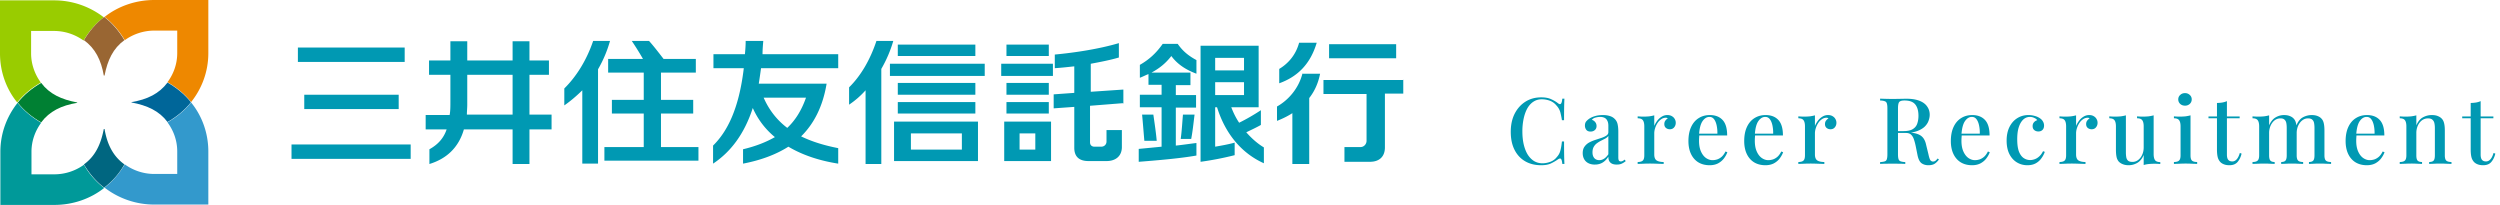
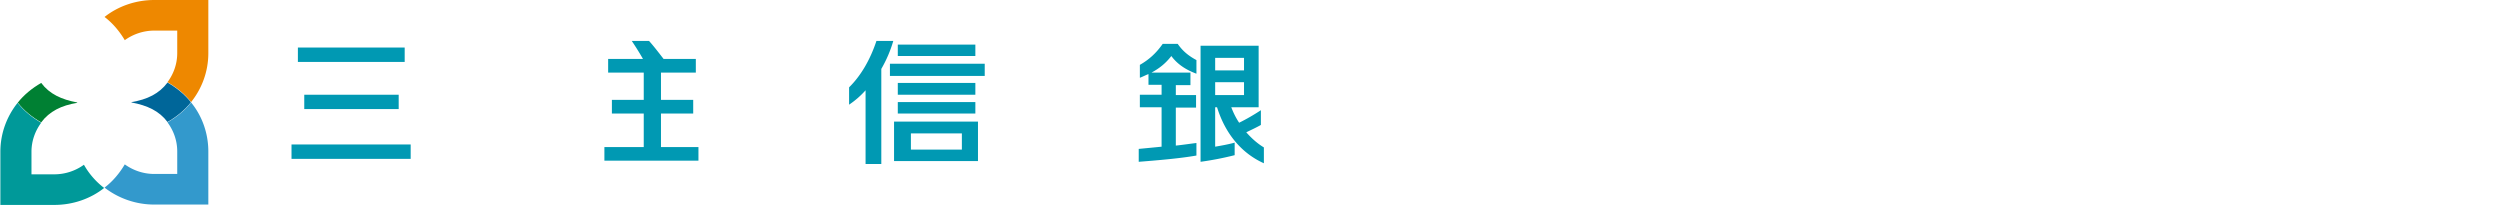
<svg xmlns="http://www.w3.org/2000/svg" width="488" height="40" fill="none">
-   <path fill="#0099B3" d="M300.84 19.004c.792 0 1.44.12 1.944.36.516.228.972.498 1.368.81.24.18.42.204.54.072.132-.144.222-.474.27-.99h.414a49.765 49.765 0 0 0-.054 1.656c-.012.636-.018 1.488-.018 2.556h-.414a15.68 15.68 0 0 0-.252-1.296 3.167 3.167 0 0 0-.306-.864 2.94 2.94 0 0 0-.504-.702 2.98 2.98 0 0 0-1.278-.936 4.462 4.462 0 0 0-1.602-.288c-.612 0-1.152.156-1.62.468-.468.3-.864.732-1.188 1.296-.312.564-.552 1.23-.72 1.998a11.797 11.797 0 0 0-.252 2.52c0 .936.09 1.788.27 2.556.18.756.438 1.41.774 1.962.348.54.762.96 1.242 1.26a3.183 3.183 0 0 0 1.638.432c.492 0 1.002-.096 1.53-.288.528-.204.948-.51 1.26-.918.336-.36.564-.762.684-1.206.132-.456.24-1.074.324-1.854h.414c0 1.104.006 1.998.018 2.682.012.672.03 1.242.054 1.71h-.414c-.048-.516-.132-.84-.252-.972-.108-.132-.294-.114-.558.054a9.783 9.783 0 0 1-1.422.828c-.492.228-1.128.342-1.908.342-1.188 0-2.226-.258-3.114-.774-.888-.516-1.578-1.26-2.07-2.232-.492-.972-.738-2.142-.738-3.51 0-1.344.252-2.52.756-3.528.516-1.008 1.218-1.794 2.106-2.358.888-.564 1.914-.846 3.078-.846Zm10.482 13.122c-.504 0-.936-.096-1.296-.288a1.912 1.912 0 0 1-.81-.792c-.18-.336-.27-.72-.27-1.152 0-.528.12-.954.36-1.278.24-.336.546-.606.918-.81a7.106 7.106 0 0 1 1.206-.504c.432-.144.834-.276 1.206-.396.384-.132.696-.282.936-.45.252-.168.378-.39.378-.666v-1.224c0-.432-.072-.774-.216-1.026a1.146 1.146 0 0 0-.558-.558 1.922 1.922 0 0 0-.828-.162c-.276 0-.57.042-.882.126a1.27 1.27 0 0 0-.738.45 1.2 1.2 0 0 1 .648.432c.18.204.27.462.27.774 0 .336-.114.6-.342.792-.216.192-.492.288-.828.288-.372 0-.648-.114-.828-.342-.18-.24-.27-.516-.27-.828 0-.324.078-.588.234-.792.168-.204.384-.396.648-.576.288-.192.654-.354 1.098-.486.456-.132.96-.198 1.512-.198.516 0 .96.06 1.332.18.384.108.702.288.954.54.3.276.498.624.594 1.044.096.408.144.906.144 1.494v4.968c0 .3.036.516.108.648.084.12.216.18.396.18.12 0 .234-.03.342-.09.12-.06.258-.15.414-.27l.18.306c-.252.204-.51.366-.774.486-.252.12-.576.18-.972.18-.384 0-.696-.06-.936-.18-.24-.12-.42-.294-.54-.522-.108-.228-.162-.51-.162-.846-.312.504-.684.888-1.116 1.152-.432.264-.936.396-1.512.396Zm.864-.864c.336 0 .648-.096.936-.288.3-.192.576-.48.828-.864v-3.582c-.132.192-.324.36-.576.504-.252.132-.522.27-.81.414a5.866 5.866 0 0 0-.828.504c-.252.18-.462.414-.63.702-.168.288-.252.654-.252 1.098 0 .468.12.84.36 1.116.24.264.564.396.972.396Zm13.282-8.802c.348 0 .642.072.882.216.252.144.438.33.558.558.132.216.198.462.198.738 0 .348-.108.648-.324.9-.204.24-.48.36-.828.36-.3 0-.558-.09-.774-.27-.204-.18-.306-.426-.306-.738 0-.264.066-.486.198-.666.144-.192.306-.342.486-.45a.598.598 0 0 0-.432-.126c-.324.012-.624.12-.9.324-.276.192-.51.444-.702.756-.192.3-.342.624-.45.972a3.292 3.292 0 0 0-.162.972v4.14c0 .588.162.984.486 1.188.324.192.774.288 1.35.288V32a63.293 63.293 0 0 0-1.188-.036 33.753 33.753 0 0 0-1.602-.036c-.432 0-.864.012-1.296.036-.432.012-.762.024-.99.036v-.378c.468 0 .798-.09.99-.27.204-.18.306-.522.306-1.026v-5.652c0-.54-.09-.936-.27-1.188-.18-.264-.522-.396-1.026-.396v-.378a11.961 11.961 0 0 0 2.25 0c.36-.048.69-.114.99-.198v2.07c.144-.348.336-.684.576-1.008.24-.324.528-.588.864-.792a2.021 2.021 0 0 1 1.116-.324Zm8.29 0c1.056 0 1.884.318 2.484.954.6.636.9 1.644.9 3.024h-6.21l-.036-.342h4.338a6.9 6.9 0 0 0-.144-1.62c-.108-.504-.276-.906-.504-1.206-.228-.3-.528-.45-.9-.45-.516 0-.966.276-1.35.828-.372.54-.6 1.41-.684 2.61l.054.09c-.012.168-.024.354-.036.558a9.232 9.232 0 0 0-.018.576c0 .828.126 1.524.378 2.088.252.564.582.99.99 1.278.408.276.822.414 1.242.414.324 0 .636-.048.936-.144.312-.108.606-.282.882-.522.276-.252.522-.594.738-1.026l.36.144c-.144.408-.366.81-.666 1.206-.3.396-.684.72-1.152.972-.468.24-1.014.36-1.638.36-.84 0-1.572-.186-2.196-.558-.624-.384-1.104-.93-1.44-1.638-.336-.708-.504-1.548-.504-2.52 0-1.068.174-1.98.522-2.736.348-.756.834-1.332 1.458-1.728.636-.408 1.368-.612 2.196-.612Zm10.888 0c1.056 0 1.884.318 2.484.954.6.636.9 1.644.9 3.024h-6.21l-.036-.342h4.338a6.9 6.9 0 0 0-.144-1.62c-.108-.504-.276-.906-.504-1.206-.228-.3-.528-.45-.9-.45-.516 0-.966.276-1.35.828-.372.54-.6 1.41-.684 2.61l.054.09c-.012.168-.024.354-.036.558a9.232 9.232 0 0 0-.018.576c0 .828.126 1.524.378 2.088.252.564.582.99.99 1.278.408.276.822.414 1.242.414.324 0 .636-.048.936-.144.312-.108.606-.282.882-.522.276-.252.522-.594.738-1.026l.36.144c-.144.408-.366.81-.666 1.206-.3.396-.684.72-1.152.972-.468.24-1.014.36-1.638.36-.84 0-1.572-.186-2.196-.558-.624-.384-1.104-.93-1.44-1.638-.336-.708-.504-1.548-.504-2.52 0-1.068.174-1.98.522-2.736.348-.756.834-1.332 1.458-1.728.636-.408 1.368-.612 2.196-.612Zm12.185 0c.348 0 .642.072.882.216.252.144.438.33.558.558.132.216.198.462.198.738 0 .348-.108.648-.324.9-.204.24-.48.36-.828.36-.3 0-.558-.09-.774-.27-.204-.18-.306-.426-.306-.738 0-.264.066-.486.198-.666.144-.192.306-.342.486-.45a.598.598 0 0 0-.432-.126c-.324.012-.624.12-.9.324-.276.192-.51.444-.702.756-.192.3-.342.624-.45.972a3.292 3.292 0 0 0-.162.972v4.14c0 .588.162.984.486 1.188.324.192.774.288 1.35.288V32a63.293 63.293 0 0 0-1.188-.036 33.753 33.753 0 0 0-1.602-.036c-.432 0-.864.012-1.296.036-.432.012-.762.024-.99.036v-.378c.468 0 .798-.09.99-.27.204-.18.306-.522.306-1.026v-5.652c0-.54-.09-.936-.27-1.188-.18-.264-.522-.396-1.026-.396v-.378a11.961 11.961 0 0 0 2.25 0c.36-.048.69-.114.99-.198v2.07c.144-.348.336-.684.576-1.008.24-.324.528-.588.864-.792a2.021 2.021 0 0 1 1.116-.324Zm10.166-3.204c.276.012.63.024 1.062.036.444.012.882.018 1.314.018.576 0 1.122-.006 1.638-.018.528-.012.9-.018 1.116-.018 1.02 0 1.866.132 2.538.396.684.264 1.188.636 1.512 1.116.336.468.504 1.008.504 1.62 0 .372-.078.768-.234 1.188-.144.408-.402.792-.774 1.152-.372.348-.876.636-1.512.864-.636.228-1.446.342-2.43.342h-1.728v-.36h1.548c.804 0 1.416-.132 1.836-.396.432-.276.72-.636.864-1.08.156-.456.234-.96.234-1.512 0-.948-.204-1.68-.612-2.196-.408-.528-1.116-.792-2.124-.792-.516 0-.858.102-1.026.306-.156.204-.234.618-.234 1.242v8.928c0 .432.036.756.108.972.072.216.21.36.414.432.204.072.504.12.9.144V32a13.676 13.676 0 0 0-1.098-.036 52.788 52.788 0 0 0-2.754 0c-.432 0-.786.012-1.062.036v-.36c.408-.024.714-.072.918-.144a.6.6 0 0 0 .396-.432c.072-.216.108-.54.108-.972v-8.928c0-.444-.036-.768-.108-.972a.602.602 0 0 0-.414-.432c-.204-.084-.504-.132-.9-.144v-.36Zm3.042 6.39a27.02 27.02 0 0 1 1.476.09c.372.024.684.048.936.072.252.024.486.054.702.09.9.12 1.554.36 1.962.72.42.36.708.912.864 1.656l.45 1.836c.108.516.222.882.342 1.098a.636.636 0 0 0 .576.324.81.81 0 0 0 .468-.162c.132-.108.27-.252.414-.432l.252.198c-.276.372-.564.654-.864.846-.3.18-.702.27-1.206.27-.516 0-.96-.132-1.332-.396-.36-.276-.618-.792-.774-1.548l-.36-1.8c-.108-.516-.228-.96-.36-1.332-.132-.384-.318-.684-.558-.9-.228-.216-.564-.324-1.008-.324h-1.944l-.036-.306Zm14.942-3.186c1.056 0 1.884.318 2.484.954.6.636.9 1.644.9 3.024h-6.21l-.036-.342h4.338a6.9 6.9 0 0 0-.144-1.62c-.108-.504-.276-.906-.504-1.206-.228-.3-.528-.45-.9-.45-.516 0-.966.276-1.35.828-.372.54-.6 1.41-.684 2.61l.054.09c-.012.168-.024.354-.036.558a9.232 9.232 0 0 0-.018.576c0 .828.126 1.524.378 2.088.252.564.582.99.99 1.278.408.276.822.414 1.242.414.324 0 .636-.048.936-.144.312-.108.606-.282.882-.522.276-.252.522-.594.738-1.026l.36.144c-.144.408-.366.81-.666 1.206-.3.396-.684.72-1.152.972-.468.24-1.014.36-1.638.36-.84 0-1.572-.186-2.196-.558-.624-.384-1.104-.93-1.44-1.638-.336-.708-.504-1.548-.504-2.52 0-1.068.174-1.98.522-2.736.348-.756.834-1.332 1.458-1.728.636-.408 1.368-.612 2.196-.612Zm10.996 0c.408 0 .798.054 1.17.162.372.096.696.234.972.414.288.18.504.396.648.648.156.252.234.528.234.828 0 .36-.102.642-.306.846-.204.204-.468.306-.792.306s-.594-.09-.81-.27c-.216-.18-.324-.438-.324-.774 0-.312.09-.564.27-.756.18-.204.39-.336.63-.396-.108-.18-.3-.33-.576-.45a1.905 1.905 0 0 0-.864-.198 1.89 1.89 0 0 0-.936.252c-.288.168-.546.426-.774.774-.228.348-.414.798-.558 1.35-.132.552-.198 1.218-.198 1.998 0 1.008.114 1.812.342 2.412.24.588.552 1.008.936 1.26s.798.378 1.242.378c.288 0 .582-.054.882-.162.312-.108.606-.288.882-.54.288-.252.54-.594.756-1.026l.342.126a4.665 4.665 0 0 1-.63 1.206 3.293 3.293 0 0 1-1.098 1.008c-.456.264-1.014.396-1.674.396-.756 0-1.44-.186-2.052-.558-.612-.372-1.098-.912-1.458-1.62-.36-.72-.54-1.596-.54-2.628 0-1.008.18-1.884.54-2.628.372-.756.882-1.338 1.53-1.746.648-.408 1.386-.612 2.214-.612Zm11.83 0c.348 0 .642.072.882.216.252.144.438.33.558.558.132.216.198.462.198.738 0 .348-.108.648-.324.9-.204.24-.48.36-.828.36-.3 0-.558-.09-.774-.27-.204-.18-.306-.426-.306-.738 0-.264.066-.486.198-.666.144-.192.306-.342.486-.45a.598.598 0 0 0-.432-.126c-.324.012-.624.12-.9.324-.276.192-.51.444-.702.756-.192.3-.342.624-.45.972a3.292 3.292 0 0 0-.162.972v4.14c0 .588.162.984.486 1.188.324.192.774.288 1.35.288V32a63.293 63.293 0 0 0-1.188-.036 33.753 33.753 0 0 0-1.602-.036c-.432 0-.864.012-1.296.036-.432.012-.762.024-.99.036v-.378c.468 0 .798-.09.99-.27.204-.18.306-.522.306-1.026v-5.652c0-.54-.09-.936-.27-1.188-.18-.264-.522-.396-1.026-.396v-.378a11.961 11.961 0 0 0 2.25 0c.36-.048.69-.114.99-.198v2.07c.144-.348.336-.684.576-1.008.24-.324.528-.588.864-.792a2.021 2.021 0 0 1 1.116-.324Zm12.585.054v7.542c0 .54.09.942.27 1.206.192.252.534.378 1.026.378v.378a11.58 11.58 0 0 0-2.25 0 4.82 4.82 0 0 0-.99.198v-1.962c-.3.72-.72 1.236-1.26 1.548-.528.3-1.086.45-1.674.45-.444 0-.822-.066-1.134-.198a2.187 2.187 0 0 1-.774-.486 2.002 2.002 0 0 1-.45-.918c-.084-.384-.126-.864-.126-1.44v-4.536c0-.54-.09-.936-.27-1.188-.18-.264-.522-.396-1.026-.396v-.378a11.961 11.961 0 0 0 2.25 0c.36-.048.69-.114.99-.198v7.2c0 .348.024.666.072.954.048.288.162.516.342.684.18.168.468.252.864.252.42 0 .792-.126 1.116-.378.336-.252.6-.594.792-1.026.192-.432.288-.918.288-1.458v-4.068c0-.54-.09-.936-.27-1.188-.18-.264-.522-.396-1.026-.396v-.378a11.961 11.961 0 0 0 2.25 0c.36-.048.69-.114.99-.198Zm6.118-4.338c.372 0 .684.12.936.36.252.228.378.516.378.864s-.126.642-.378.882a1.343 1.343 0 0 1-.936.342c-.372 0-.684-.114-.936-.342a1.17 1.17 0 0 1-.378-.882c0-.348.126-.636.378-.864.252-.24.564-.36.936-.36Zm1.08 4.338v7.812c0 .504.096.846.288 1.026.204.18.54.27 1.008.27V32a34.205 34.205 0 0 0-.954-.036 22.724 22.724 0 0 0-2.592 0 38.31 38.31 0 0 0-.99.036v-.378c.468 0 .798-.09.99-.27.204-.18.306-.522.306-1.026v-5.652c0-.54-.09-.936-.27-1.188-.18-.264-.522-.396-1.026-.396v-.378a11.961 11.961 0 0 0 2.25 0c.36-.048.69-.114.99-.198Zm7.106-2.772v2.988h2.484v.36h-2.484v7.074c0 .492.09.84.27 1.044.18.204.438.306.774.306.312 0 .588-.126.828-.378.252-.252.468-.678.648-1.278l.342.126c-.144.636-.402 1.176-.774 1.62-.36.432-.894.648-1.602.648-.408 0-.75-.054-1.026-.162a1.991 1.991 0 0 1-.72-.432 2.165 2.165 0 0 1-.54-.99c-.096-.384-.144-.894-.144-1.53V23.09h-1.656v-.36h1.656v-2.628a9.15 9.15 0 0 0 1.044-.09c.324-.06.624-.15.9-.27Zm11.134 2.718c.456 0 .84.066 1.152.198.312.12.564.288.756.504.216.228.366.534.45.918.084.372.126.846.126 1.422v4.824c0 .504.096.846.288 1.026.192.18.516.27.972.27V32a34.205 34.205 0 0 0-.954-.036 21.77 21.77 0 0 0-1.242-.036c-.408 0-.81.012-1.206.036-.384.012-.678.024-.882.036v-.378c.396 0 .672-.09.828-.27.168-.18.252-.522.252-1.026v-5.328c0-.348-.024-.66-.072-.936-.048-.288-.162-.516-.342-.684-.168-.18-.438-.27-.81-.27-.42 0-.798.126-1.134.378-.324.252-.588.6-.792 1.044a3.553 3.553 0 0 0-.288 1.458v4.338c0 .504.084.846.252 1.026.168.18.444.27.828.27V32c-.192-.012-.48-.024-.864-.036-.384-.024-.78-.036-1.188-.036-.408 0-.834.012-1.278.036a38.31 38.31 0 0 0-.99.036v-.378c.468 0 .798-.09.99-.27.204-.18.306-.522.306-1.026v-5.652c0-.54-.09-.936-.27-1.188-.18-.264-.522-.396-1.026-.396v-.378a11.961 11.961 0 0 0 2.25 0c.36-.048.69-.114.99-.198v1.962c.312-.72.726-1.236 1.242-1.548a3.209 3.209 0 0 1 1.656-.468Zm5.418 0c.456 0 .84.066 1.152.198.312.12.564.288.756.504.216.228.366.534.45.918.084.372.126.846.126 1.422v4.824c0 .504.096.846.288 1.026.204.18.54.27 1.008.27V32a34.205 34.205 0 0 0-.954-.036 23.04 23.04 0 0 0-1.278-.036c-.408 0-.81.012-1.206.036-.384.012-.678.024-.882.036v-.378c.396 0 .672-.09.828-.27.168-.18.252-.522.252-1.026v-5.328c0-.348-.024-.66-.072-.936-.048-.288-.162-.516-.342-.684-.18-.18-.462-.27-.846-.27-.42 0-.798.132-1.134.396-.324.252-.588.6-.792 1.044a3.553 3.553 0 0 0-.288 1.458l-.072-1.494c.324-.792.756-1.332 1.296-1.62a3.653 3.653 0 0 1 1.71-.432Zm10.792 0c1.056 0 1.884.318 2.484.954.6.636.9 1.644.9 3.024h-6.21l-.036-.342h4.338a6.9 6.9 0 0 0-.144-1.62c-.108-.504-.276-.906-.504-1.206-.228-.3-.528-.45-.9-.45-.516 0-.966.276-1.35.828-.372.54-.6 1.41-.684 2.61l.054.09c-.012.168-.024.354-.036.558a9.232 9.232 0 0 0-.018.576c0 .828.126 1.524.378 2.088.252.564.582.99.99 1.278.408.276.822.414 1.242.414.324 0 .636-.048.936-.144.312-.108.606-.282.882-.522.276-.252.522-.594.738-1.026l.36.144c-.144.408-.366.81-.666 1.206-.3.396-.684.72-1.152.972-.468.24-1.014.36-1.638.36-.84 0-1.572-.186-2.196-.558-.624-.384-1.104-.93-1.44-1.638-.336-.708-.504-1.548-.504-2.52 0-1.068.174-1.98.522-2.736.348-.756.834-1.332 1.458-1.728.636-.408 1.368-.612 2.196-.612Zm12.653 0c.48 0 .87.066 1.17.198.312.12.57.288.774.504.216.228.366.522.45.882.096.36.144.846.144 1.458v4.824c0 .504.096.846.288 1.026.204.18.54.27 1.008.27V32a34.205 34.205 0 0 0-.954-.036 23.04 23.04 0 0 0-1.278-.036c-.408 0-.816.012-1.224.036-.396.012-.696.024-.9.036v-.378c.408 0 .696-.09.864-.27.168-.18.252-.522.252-1.026v-5.328c0-.348-.03-.66-.09-.936a1.204 1.204 0 0 0-.378-.684c-.192-.18-.48-.27-.864-.27-.444 0-.84.126-1.188.378-.336.252-.606.6-.81 1.044a3.553 3.553 0 0 0-.288 1.458v4.338c0 .504.084.846.252 1.026.18.18.468.27.864.27V32a30.286 30.286 0 0 0-.882-.036 19.356 19.356 0 0 0-1.206-.036c-.408 0-.834.012-1.278.036a38.31 38.31 0 0 0-.99.036v-.378c.468 0 .798-.09.99-.27.204-.18.306-.522.306-1.026v-5.652c0-.54-.09-.936-.27-1.188-.18-.264-.522-.396-1.026-.396v-.378a11.961 11.961 0 0 0 2.25 0c.36-.048.69-.114.99-.198v1.962c.312-.744.738-1.266 1.278-1.566.552-.3 1.134-.45 1.746-.45Zm9.531-2.718v2.988h2.484v.36h-2.484v7.074c0 .492.09.84.27 1.044.18.204.438.306.774.306.312 0 .588-.126.828-.378.252-.252.468-.678.648-1.278l.342.126c-.144.636-.402 1.176-.774 1.62-.36.432-.894.648-1.602.648-.408 0-.75-.054-1.026-.162a1.991 1.991 0 0 1-.72-.432 2.165 2.165 0 0 1-.54-.99c-.096-.384-.144-.894-.144-1.53V23.09h-1.656v-.36h1.656v-2.628a9.15 9.15 0 0 0 1.044-.09c.324-.06.624-.15.9-.27Z" />
-   <path fill="#9C0" d="M7.973 16.115c-1.17-1.583-1.902-3.597-1.902-5.683V6.043h4.462c2.194 0 4.169.72 5.778 1.87 1.024-1.726 2.34-3.309 3.95-4.532a15.85 15.85 0 0 0-9.728-3.31H0v10.36C0 14.03 1.243 17.412 3.365 20c1.243-1.583 2.852-2.878 4.608-3.885Z" />
  <path fill="#E80" d="M40.667 0H30.135c-3.657 0-7.095 1.223-9.728 3.31 1.609 1.222 2.925 2.805 3.95 4.532a9.875 9.875 0 0 1 5.778-1.87h4.461v4.388c0 2.158-.731 4.1-1.901 5.683 1.755 1.007 3.364 2.302 4.608 3.885 2.12-2.662 3.364-5.971 3.364-9.568V0Z" />
  <path fill="#099" d="M16.384 32.158a9.875 9.875 0 0 1-5.779 1.87H6.144V29.64c0-2.158.731-4.1 1.901-5.683-1.755-1.007-3.364-2.302-4.608-3.885C1.317 22.734.073 26.043.073 29.64V40h10.532c3.657 0 7.095-1.223 9.728-3.31a14.858 14.858 0 0 1-3.95-4.532Z" />
  <path fill="#39C" d="M32.695 23.885c1.17 1.583 1.901 3.525 1.901 5.683v4.389h-4.461c-2.195 0-4.17-.72-5.779-1.87-1.024 1.726-2.34 3.309-3.95 4.532a15.851 15.851 0 0 0 9.729 3.31h10.532v-10.36c0-3.598-1.243-6.979-3.364-9.569-1.244 1.583-2.853 2.878-4.608 3.885Z" />
-   <path fill="#963" d="M20.334 3.31c-1.61 1.222-2.926 2.805-3.95 4.532 2.195 1.582 3.365 3.885 3.877 6.906h.146c.585-3.021 1.682-5.324 3.877-6.906-1.024-1.727-2.34-3.31-3.95-4.533Z" />
  <path fill="#008033" d="M3.438 20c1.243 1.583 2.852 2.878 4.607 3.885 1.61-2.158 3.95-3.31 7.022-3.813V20c-3.072-.576-5.412-1.655-7.022-3.813-1.755 1.007-3.364 2.302-4.607 3.885" />
-   <path fill="#006680" d="M20.334 36.619a14.858 14.858 0 0 0 3.95-4.533c-2.195-1.582-3.365-3.885-3.877-6.906h-.146c-.585 3.021-1.682 5.324-3.877 6.906 1.024 1.727 2.34 3.31 3.95 4.533Z" />
  <path fill="#069" d="M37.303 20c-1.244-1.583-2.853-2.878-4.608-3.885-1.61 2.158-3.95 3.31-7.022 3.813V20c3.072.576 5.412 1.655 7.021 3.813 1.756-1.007 3.365-2.302 4.608-3.885" />
  <path fill="#0099B3" d="M243.272 25.827c1.024-.503 1.975-.935 2.853-1.439v-2.877a39.445 39.445 0 0 1-4.243 2.446c-.585-.864-1.097-1.87-1.536-3.022h5.34V8.921h-11.337v22.662a60.448 60.448 0 0 0 6.656-1.295v-2.446c-1.317.36-2.56.575-3.804.791v-7.698h.366c1.682 5.396 4.974 9.065 9.143 10.935v-3.093c-1.317-.792-2.414-1.799-3.438-2.95Zm-6.071-14.532h5.632v2.446h-5.632v-2.446Zm0 4.748h5.632v2.518h-5.632v-2.518ZM229.521 21.007h3.95v-2.446h-3.95V16.62h2.853v-2.446h-7.607c1.463-.792 2.706-1.727 3.877-3.238 1.17 1.583 2.779 2.662 4.9 3.453v-2.661c-1.609-.864-2.706-1.799-3.657-3.166h-2.926c-1.316 1.87-2.706 3.094-4.461 4.1v2.519c.585-.216 1.097-.504 1.682-.72v2.087h2.56v1.942H222.5v2.446h4.242v7.698c-1.463.144-2.926.288-4.462.432v2.518c3.657-.288 7.973-.648 11.264-1.223v-2.446c-1.243.143-2.633.36-4.023.503v-7.41Z" />
-   <path fill="#0099B3" d="M232.521 27.122c.292-1.51.438-3.021.658-4.748h-2.268c-.146 1.655-.219 3.166-.438 4.748h2.048ZM225.133 22.374h-2.195c.147 1.51.293 3.453.439 5.108h2.414c-.146-1.655-.439-3.597-.658-5.108ZM219.281 20.216v-2.734l-6.363.432v-5.468c1.902-.36 3.803-.72 5.486-1.223V8.417c-3.877 1.151-8.631 1.87-12.508 2.23v2.662c1.17-.072 2.487-.216 3.804-.36v5.18l-4.023.288v2.734l4.023-.288v7.986c0 1.727.95 2.59 2.779 2.59h3.511c1.828 0 2.999-1.007 2.999-2.734v-3.31h-2.999v2.23c0 .576-.439 1.008-1.024 1.008h-1.317c-.512 0-.877-.288-.877-.863v-7.123l6.363-.503.146.072ZM204.726 8.705h-8.265v2.23h8.265v-2.23ZM205.531 12.446h-10.094v2.374h10.094v-2.374ZM204.726 16.187h-8.265v2.302h8.265v-2.302ZM204.726 19.928h-8.265v2.23h8.265v-2.23ZM196.022 31.439h9.143V23.74h-9.143v7.698Zm6.071-2.23h-3.072v-3.166h3.072v3.166ZM163.62 28.92c-2.56-.503-5.047-1.222-7.241-2.301 2.487-2.446 4.242-5.828 4.974-10.288h-13.239c.146-.935.292-1.942.439-3.022h15.067v-2.733h-14.775c0-.864.073-1.727.147-2.59h-3.438c0 .935-.073 1.798-.146 2.59h-6.144v2.733h5.924c-.951 8.058-3.291 12.446-5.998 15.108v3.525c3.365-2.23 6.071-5.683 7.754-10.863a15.366 15.366 0 0 0 4.315 5.684c-1.755 1.007-3.803 1.798-6.217 2.374v2.805c3.364-.647 6.363-1.726 8.85-3.309 2.78 1.655 6.071 2.734 9.728 3.31v-3.094.072Zm-14.555-9.855h8.265c-.878 2.518-2.121 4.46-3.657 5.899-1.902-1.439-3.511-3.381-4.608-5.9ZM107.666 22.374h-4.316v-7.77h3.804V11.8h-3.804V8.056h-3.291V11.8h-8.85V8.056h-3.292V11.8h-4.169v2.805h4.17v5.252c0 .935 0 1.799-.147 2.59H83.09v2.806h4.096c-.585 1.726-1.682 2.95-3.365 3.885v2.877c3.292-1.007 5.705-3.165 6.73-6.762h9.508v6.762h3.291v-6.762h4.316v-2.878Zm-16.53 0c0-.647.073-1.295.073-1.942v-5.828h8.85v7.77h-8.924ZM272.53 8.633h-13.093v2.734h13.093V8.633ZM273.846 15.611H258.34v2.734h8.411v9.137c0 .647-.512 1.223-1.17 1.223h-3.145v2.878h4.974c1.828 0 2.925-1.008 2.925-2.806V18.273h3.584V15.54l-.073.072ZM257.096 8.345h-3.511c-.658 2.446-2.194 4.101-3.877 5.108v2.806c3.584-1.295 6.071-3.741 7.315-7.914M254.244 14.317c-.732 2.95-2.78 5.251-4.974 6.474v2.806c1.097-.431 2.121-.935 2.999-1.51v9.927h3.291V19.137c1.024-1.295 1.756-2.878 2.121-4.748h-3.51l.073-.072ZM119.076 7.986h-3.291c-1.317 3.885-3.365 7.05-5.632 9.28v3.31c1.243-.864 2.414-1.871 3.511-2.95v14.316h3.072V13.525a23.933 23.933 0 0 0 2.34-5.54Z" />
  <path fill="#0099B3" d="M129.024 28.705v-6.547h6.29v-2.662h-6.29v-5.323h6.802V11.51h-6.29c-.951-1.223-2.048-2.662-2.853-3.525h-3.365a57.5 57.5 0 0 1 2.195 3.525h-6.803v2.662h6.949v5.323h-6.217v2.662h6.217v6.547h-7.68v2.662h18.359v-2.662h-7.388.074ZM78.994 9.28H58.148v2.806h20.846V9.281ZM77.824 18.49H59.392v2.805h18.432v-2.806ZM80.164 28.201h-23.26v2.806h23.26v-2.806ZM174.518 31.439h16.384V23.74h-16.384v7.698Zm13.239-2.23h-9.948v-3.166h9.948v3.166ZM190.39 19.928h-15.14v2.23h15.14v-2.23ZM190.39 16.187h-15.14v2.302h15.14v-2.302ZM192.219 12.446h-18.505v2.374h18.505v-2.374ZM190.39 8.705h-15.14v2.23h15.14v-2.23Z" />
  <path fill="#0099B3" d="M174.372 7.986h-3.291c-1.244 3.74-3.072 6.834-5.34 9.064v3.382a16.875 16.875 0 0 0 3.218-2.806v14.388h3.072v-18.56a24.743 24.743 0 0 0 2.341-5.468Z" />
</svg>